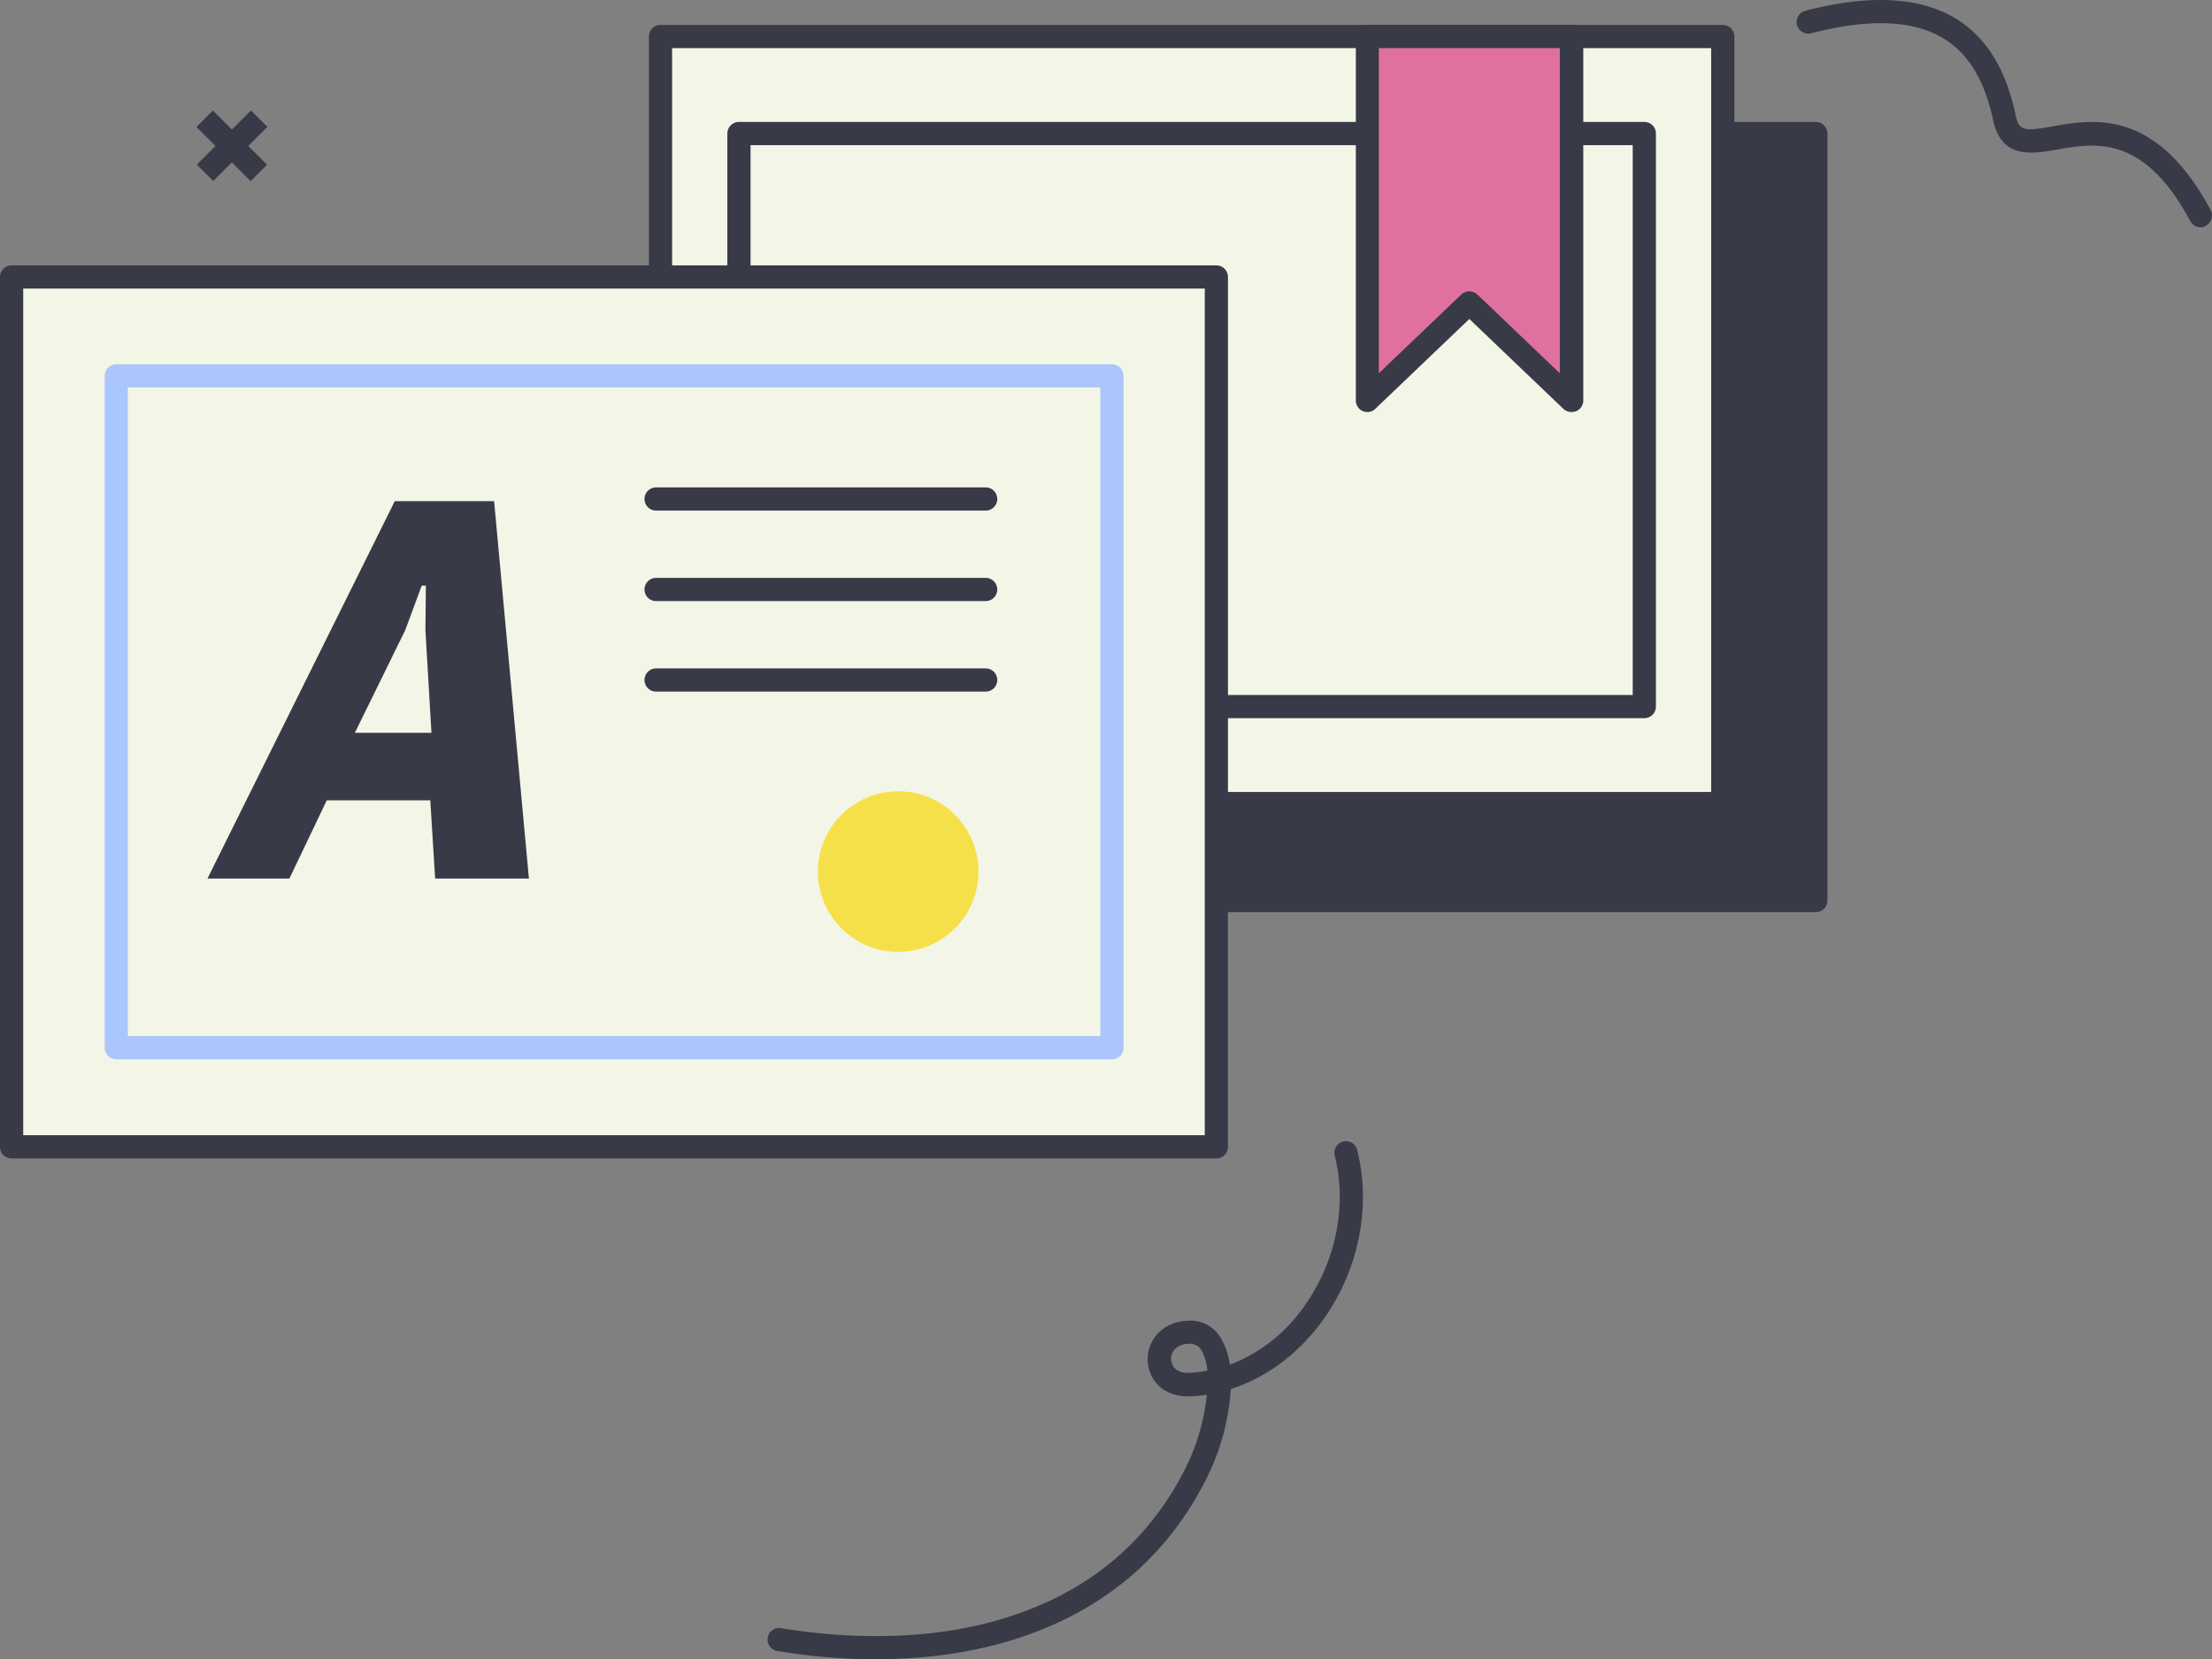
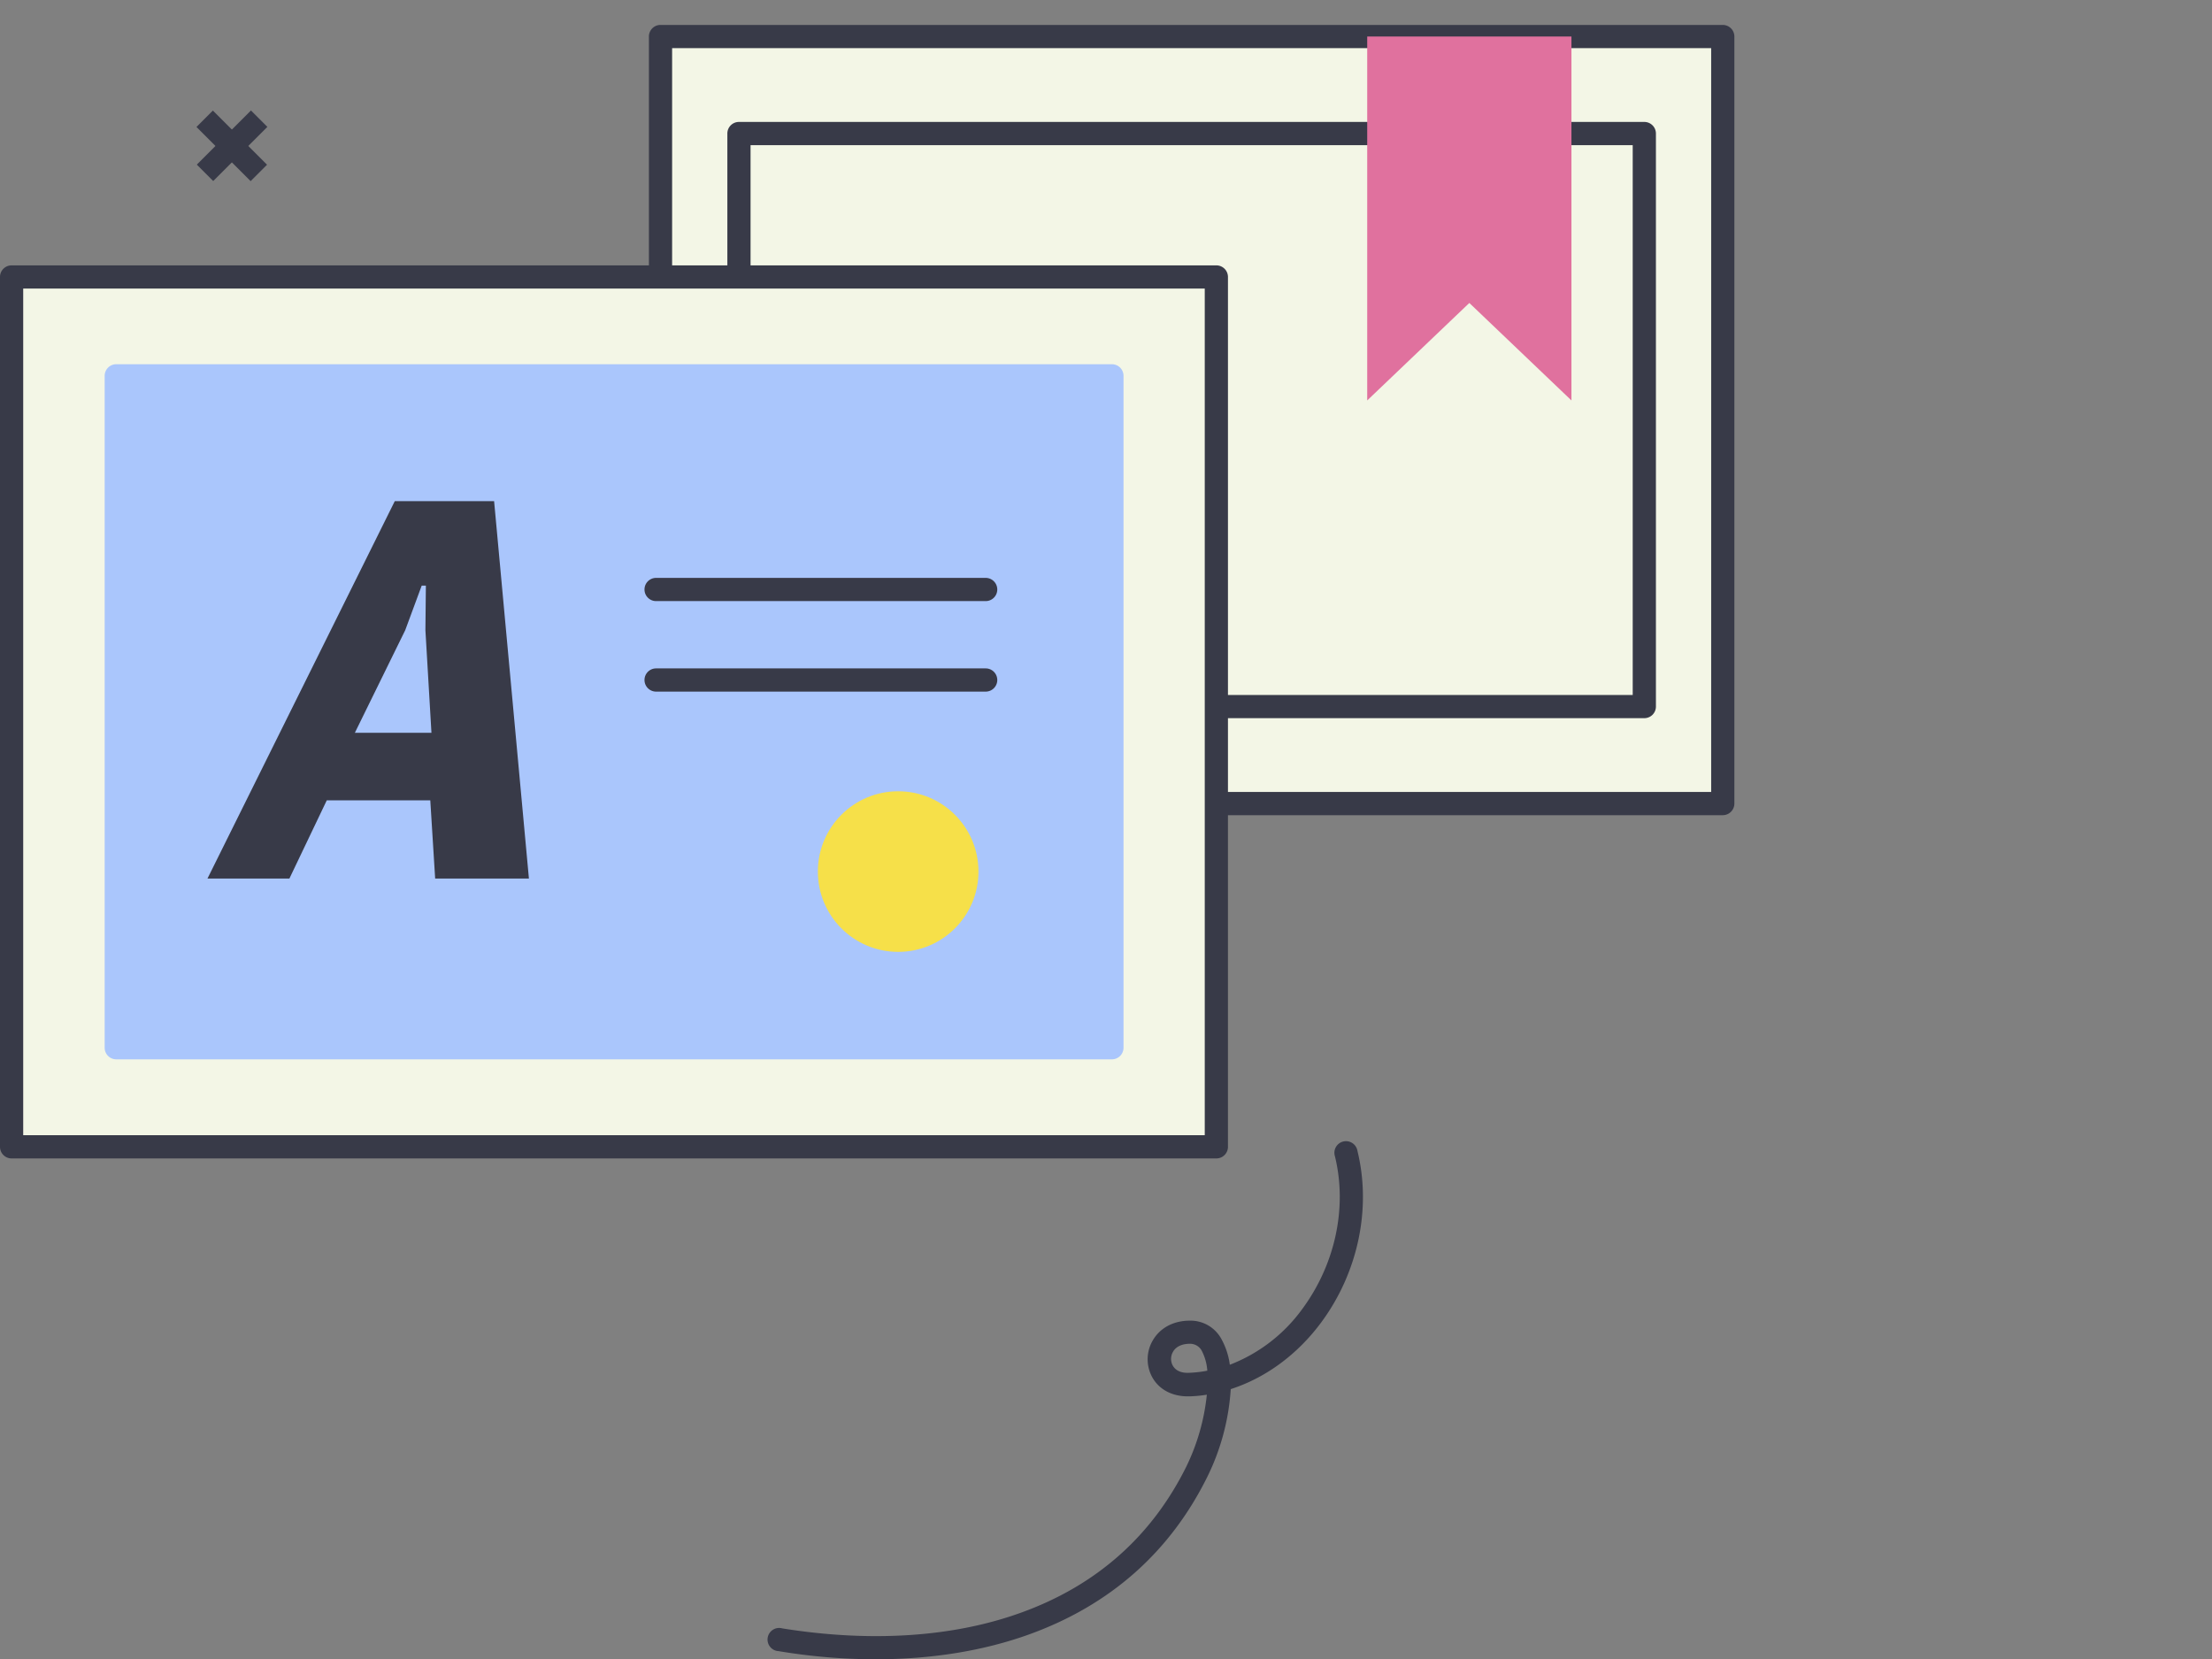
<svg xmlns="http://www.w3.org/2000/svg" id="Layer_1" data-name="Layer 1" viewBox="0 0 953.1 714.94">
  <rect x="0" y="0" width="953.1" height="714.94" fill="#808080" stroke="none" />
  <title>srt</title>
-   <path d="M782.4,52.54H324.7a5,5,0,0,0-5,5V388a5,5,0,0,0,5,5H782.4a5,5,0,0,0,5-5V57.54A5.08,5.08,0,0,0,782.4,52.54Z" fill="#383a48" />
  <rect x="284.6" y="15.74" width="457.7" height="330.5" fill="#f3f6e6" />
  <path d="M742.3,351.24H284.6a5,5,0,0,1-5-5V15.74a5,5,0,0,1,5-5H742.3a5,5,0,0,1,5,5v330.5A5,5,0,0,1,742.3,351.24Zm-452.7-10H737.3V20.74H289.6Z" fill="#383a48" />
  <rect x="318.4" y="57.54" width="390.1" height="246.9" fill="#f3f6e6" />
  <path d="M708.5,309.44H318.4a5,5,0,0,1-5-5V57.54a5,5,0,0,1,5-5H708.5a5,5,0,0,1,5,5v246.9A5,5,0,0,1,708.5,309.44Zm-385.1-10H703.5V62.54H323.4Z" fill="#383a48" />
  <polygon points="677.1 172.54 633.1 130.54 589.1 172.54 589.1 15.74 677.1 15.74 677.1 172.54" fill="#e0719e" />
-   <path d="M677.1,177.54a5.18,5.18,0,0,1-3.5-1.4l-40.5-38.7-40.5,38.7a4.92,4.92,0,0,1-5.4,1,5.05,5.05,0,0,1-3-4.6V15.74a5,5,0,0,1,5-5h88a5,5,0,0,1,5,5v156.8a5.05,5.05,0,0,1-3,4.6A5.92,5.92,0,0,1,677.1,177.54Zm-44-52a5.37,5.37,0,0,1,3.5,1.4l35.5,33.9V20.74h-78v140.1l35.5-33.9A5.18,5.18,0,0,1,633.1,125.54Z" fill="#383a48" />
-   <path d="M948.2,97.94a5.09,5.09,0,0,1-4.4-2.6c-20.1-37.4-40.8-33.8-57.4-30.9-10.7,1.9-24,4.2-27.6-12.6-3.6-17-10.5-28.5-21.1-35.1-13-8.1-32.3-8.9-57.3-2.4a5,5,0,0,1-2.5-9.7c27.7-7.2,49.6-6,65,3.5,13.1,8.1,21.4,21.7,25.6,41.5,1.4,6.6,3.2,7.1,16,4.8,17.7-3.1,44.4-7.8,68,36a5.06,5.06,0,0,1-2,6.8A3.89,3.89,0,0,1,948.2,97.94Z" fill="#383a48" />
  <path d="M377.4,714.94a253.8,253.8,0,0,1-41.9-3.5,5,5,0,1,1,1.6-9.8c38.1,6.1,73.7,3.8,102.9-6.8,32.4-11.7,56.3-32.9,71.2-63a92.38,92.38,0,0,0,8.8-30.9,55.08,55.08,0,0,1-7.1.7c-7,.3-12.8-2.4-16-7.5a16.06,16.06,0,0,1-.3-16.4c3.1-5.5,8.9-8.7,16.1-8.7a15.1,15.1,0,0,1,13.4,7.6,31.27,31.27,0,0,1,3.8,11.4,69.31,69.31,0,0,0,31.2-24c14.2-19.2,19.5-43.7,14.1-65.8a5,5,0,1,1,9.7-2.3c6.1,24.9.2,52.6-15.8,74.1-10.3,13.8-23.9,23.7-38.8,28.5a99.74,99.74,0,0,1-10.1,37.8c-16.1,32.5-41.9,55.3-76.8,67.9C423.7,711.34,401.3,714.94,377.4,714.94ZM512.7,579c-3.5,0-6.1,1.3-7.3,3.5a6,6,0,0,0,.1,6.2c1.3,2,3.7,3,7,2.8a50.5,50.5,0,0,0,7.7-.9,21.9,21.9,0,0,0-2.5-8.8A5.72,5.72,0,0,0,512.7,579Z" fill="#383a48" />
  <rect x="5" y="119.34" width="519.1" height="374.8" fill="#f3f6e6" />
  <path d="M524.1,499.14H5a5,5,0,0,1-5-5V119.34a5,5,0,0,1,5-5H524.1a5,5,0,0,1,5,5v374.8A5,5,0,0,1,524.1,499.14ZM10,489.14H519.1V124.34H10Z" fill="#383a48" />
  <rect x="50.1" y="161.94" width="429" height="289.5" fill="#f3f6e6" />
-   <path d="M479.1,456.44H50.1a5,5,0,0,1-5-5V161.94a5,5,0,0,1,5-5h429a5,5,0,0,1,5,5v289.5A5,5,0,0,1,479.1,456.44Zm-424-10h419V166.94H55.1Z" fill="#aac6fc" />
+   <path d="M479.1,456.44H50.1a5,5,0,0,1-5-5V161.94a5,5,0,0,1,5-5h429a5,5,0,0,1,5,5v289.5A5,5,0,0,1,479.1,456.44Zm-424-10h419H55.1Z" fill="#aac6fc" />
  <path d="M187.5,378.54l-2.1-33.7H140.8l-16.1,33.7H89.4l80.7-162.6h42.8l15,162.6Zm-12.9-107-21.7,44.2h33l-2.6-44.2.2-19.2h-1.8Z" fill="#383a48" />
-   <path d="M424.7,220h-142a5,5,0,0,1,0-10h142a5,5,0,0,1,0,10Z" fill="#383a48" />
  <path d="M424.7,259h-142a5,5,0,1,1,0-10h142a5,5,0,0,1,0,10Z" fill="#383a48" />
  <path d="M424.7,298h-142a5,5,0,0,1,0-10h142a5,5,0,0,1,0,10Z" fill="#383a48" />
  <circle cx="387" cy="375.54" r="34.6" fill="#f6e049" />
  <line x1="88.3" y1="51.24" x2="111.6" y2="74.54" fill="none" />
  <rect x="94.86" y="46.34" width="10" height="33" transform="translate(-15.19 89.02) rotate(-45)" fill="#383a48" />
  <line x1="88.3" y1="74.54" x2="111.6" y2="51.24" fill="none" />
  <rect x="83.51" y="57.8" width="33" height="10" transform="translate(-15.12 89.11) rotate(-45)" fill="#383a48" />
</svg>